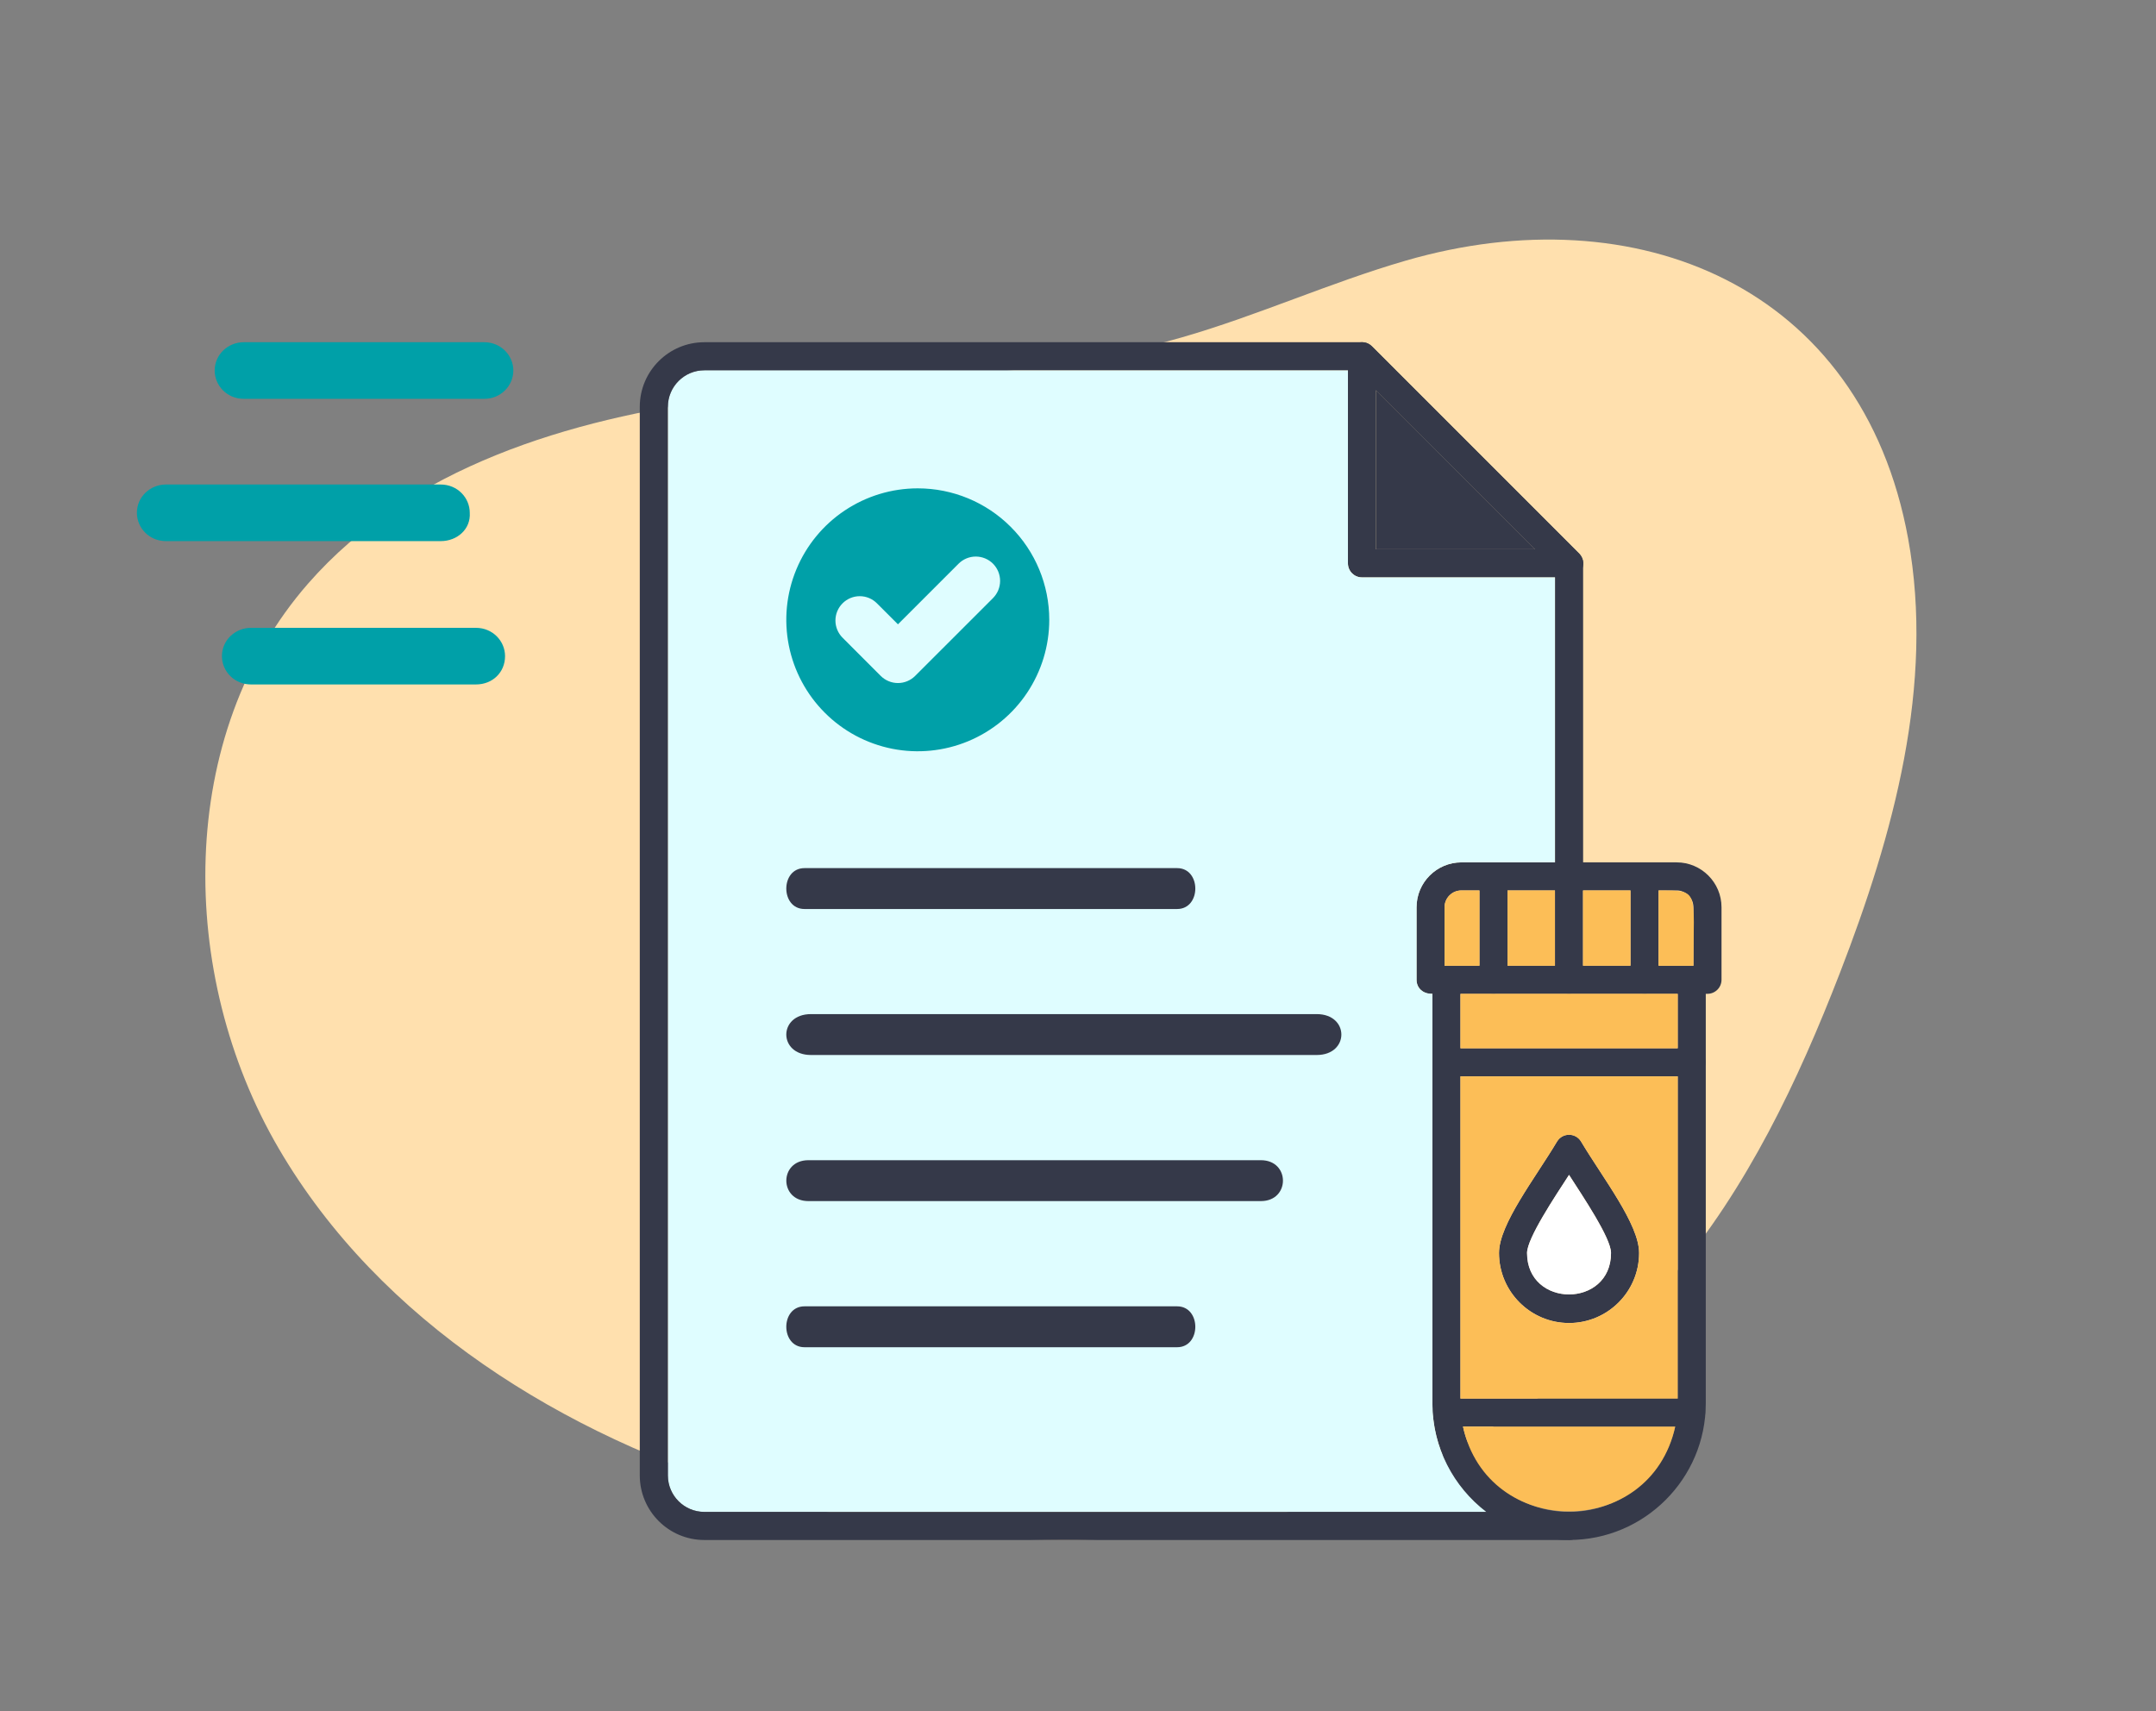
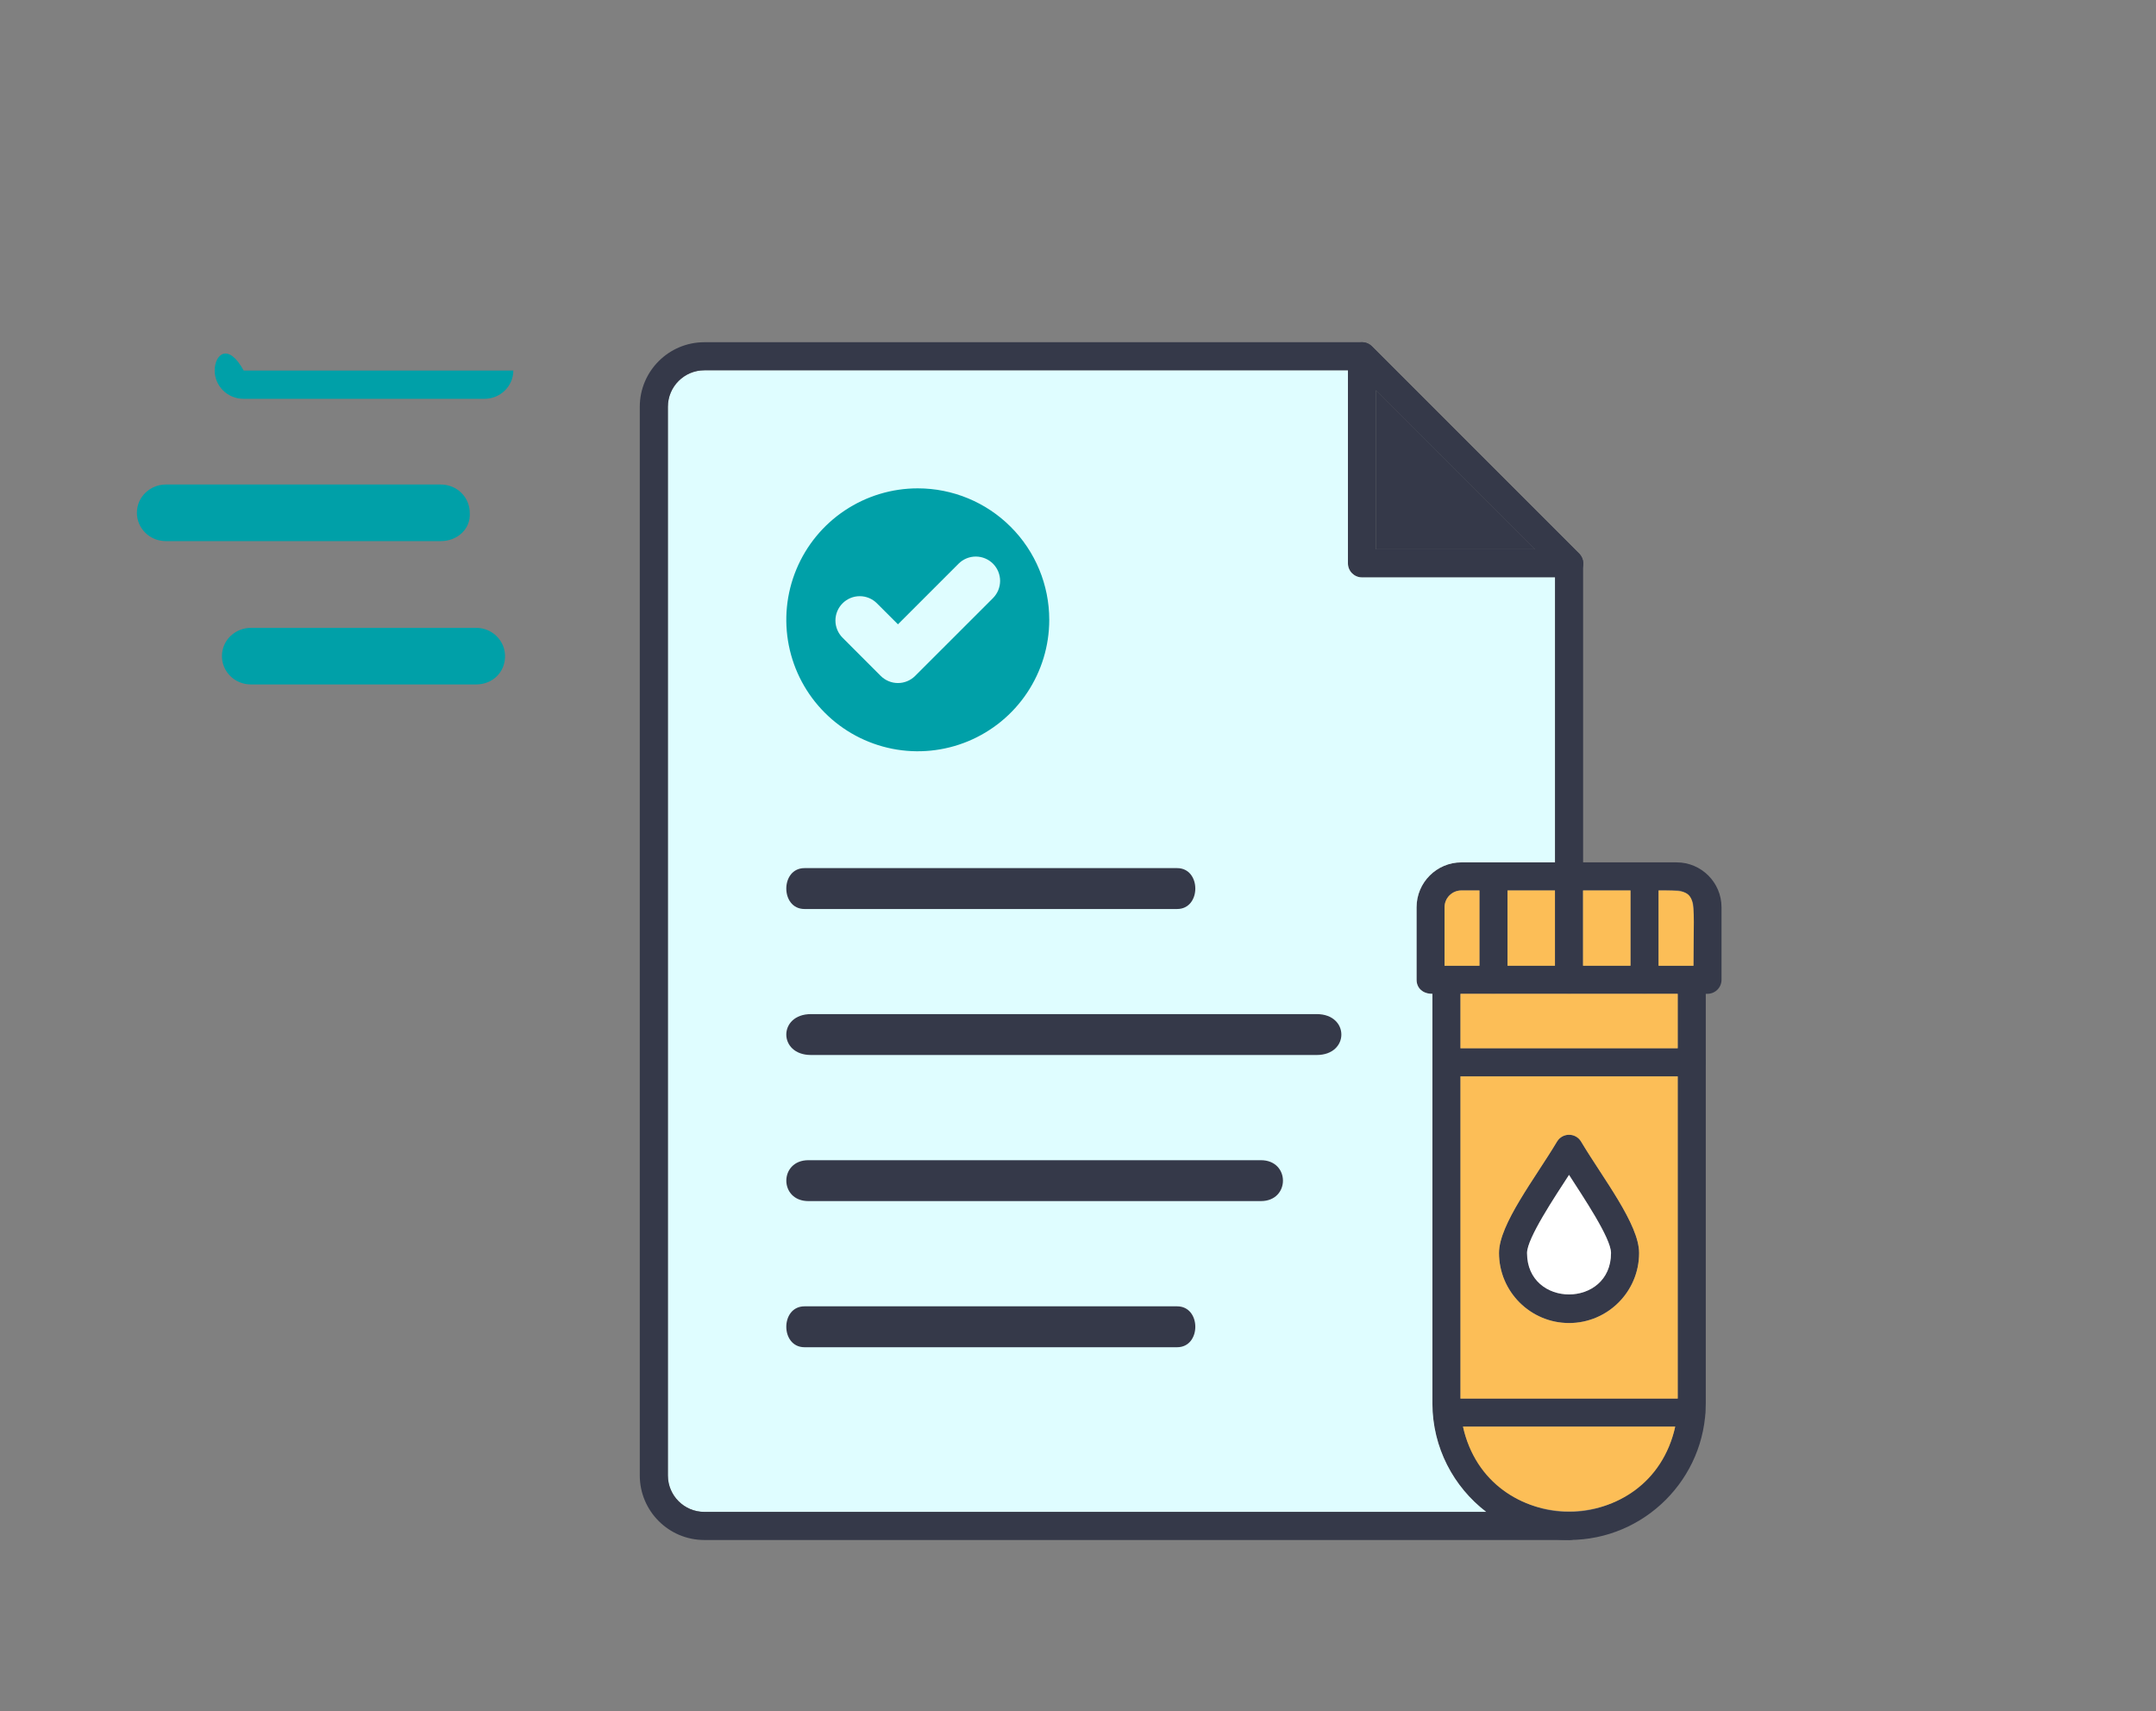
<svg xmlns="http://www.w3.org/2000/svg" width="63" height="50" viewBox="0 0 63 50" fill="none">
  <rect x="0" y="0" width="63" height="50" fill="#808080" stroke="none" />
-   <path d="M41.08 7.615C38.864 8.257 36.751 9.221 34.533 9.859C30.191 11.107 25.598 11.063 21.119 11.655C16.641 12.247 11.984 13.644 9.006 17.049C5.135 21.473 5.175 28.473 8.14 33.552C11.104 38.632 16.47 41.941 22.092 43.632C26.74 45.03 31.726 45.447 36.477 44.457C41.228 43.467 45.726 41.019 48.864 37.307C51.056 34.714 52.538 31.595 53.765 28.426C55.331 24.382 56.535 20.004 55.757 15.737C54.407 8.346 47.803 5.666 41.08 7.615Z" fill="#FFE0AE" />
  <g clip-path="url(#clip0_3993_10247)">
    <path fill-rule="evenodd" clip-rule="evenodd" d="M45.85 44.999C43.647 44.999 41.855 43.207 41.855 41.005V28.629C41.855 28.402 42.039 28.219 42.266 28.219H49.434C49.661 28.219 49.844 28.403 49.844 28.629V41.005C49.844 43.207 48.052 44.999 45.85 44.999ZM42.676 29.039V41.005C42.676 42.755 44.099 44.179 45.85 44.179C47.6 44.179 49.024 42.755 49.024 41.005V29.039H42.676H42.676Z" fill="#353949" />
    <path fill-rule="evenodd" clip-rule="evenodd" d="M49.422 41.686H42.273C41.733 41.686 41.733 40.866 42.273 40.866H49.422C49.962 40.866 49.961 41.686 49.422 41.686ZM49.431 31.452H42.263C41.723 31.452 41.724 30.632 42.263 30.632H49.431C49.971 30.632 49.971 31.452 49.431 31.452ZM49.894 29.04H41.801C41.574 29.04 41.391 28.856 41.391 28.63V26.511C41.391 25.787 41.979 25.199 42.703 25.199H48.992C49.715 25.199 50.304 25.788 50.304 26.511V28.63C50.304 28.856 50.12 29.04 49.893 29.04H49.894ZM42.211 28.22H49.483V26.511C49.483 26.24 49.263 26.019 48.992 26.019H42.702C42.431 26.019 42.211 26.24 42.211 26.511V28.22H42.211H42.211Z" fill="#353949" />
    <path fill-rule="evenodd" clip-rule="evenodd" d="M43.641 29.039C43.414 29.039 43.23 28.855 43.23 28.629V25.608C43.23 25.068 44.051 25.068 44.051 25.608V28.629C44.051 28.855 43.867 29.039 43.641 29.039ZM45.847 29.039C45.621 29.039 45.437 28.855 45.437 28.629V25.608C45.437 25.068 46.257 25.068 46.257 25.608V28.629C46.257 28.855 46.074 29.039 45.847 29.039ZM48.054 29.039C47.828 29.039 47.644 28.855 47.644 28.629V25.608C47.644 25.068 48.464 25.068 48.464 25.608V28.629C48.464 28.855 48.28 29.039 48.054 29.039Z" fill="#353949" />
    <path fill-rule="evenodd" clip-rule="evenodd" d="M45.849 38.659C44.72 38.659 43.802 37.741 43.802 36.612C43.802 35.772 44.863 34.422 45.496 33.358C45.655 33.092 46.042 33.091 46.201 33.358C46.835 34.422 47.896 35.77 47.896 36.612C47.896 37.741 46.978 38.659 45.849 38.659ZM45.849 34.331C45.439 34.964 44.623 36.184 44.623 36.612C44.623 38.227 47.076 38.227 47.076 36.612C47.076 36.177 46.256 34.966 45.849 34.331ZM45.855 16.872H39.797C39.571 16.872 39.387 16.689 39.387 16.462L39.387 10.41C39.387 10.047 39.83 9.862 40.088 10.12L46.101 16.135C46.442 16.431 46.203 16.872 45.855 16.872ZM40.208 16.052H44.859L40.208 11.401L40.208 16.052Z" fill="#353949" />
    <path fill-rule="evenodd" clip-rule="evenodd" d="M20.581 44.179H43.428C42.473 43.448 41.856 42.297 41.856 41.005V29.04C41.582 29.04 41.394 28.881 41.394 28.63V26.511C41.394 25.787 41.982 25.199 42.706 25.199H45.44V16.872H39.798C39.572 16.872 39.388 16.688 39.388 16.462L39.388 10.82H20.581C19.994 10.82 19.516 11.298 19.516 11.886V43.114C19.516 43.702 19.994 44.179 20.581 44.179Z" fill="#DFFDFF" />
    <path d="M23.508 26.562H34.397C35.105 26.562 35.105 25.367 34.397 25.367H23.508C22.799 25.367 22.799 26.562 23.508 26.562Z" fill="#353949" />
    <path d="M23.697 30.828H38.475C39.436 30.828 39.436 29.633 38.475 29.633H23.697C22.736 29.633 22.736 30.828 23.697 30.828Z" fill="#353949" />
    <path d="M23.508 39.367H34.397C35.105 39.367 35.105 38.172 34.397 38.172H23.508C22.799 38.172 22.799 39.367 23.508 39.367Z" fill="#353949" />
    <path d="M23.622 35.097H36.844C37.704 35.097 37.704 33.902 36.844 33.902H23.622C22.762 33.902 22.762 35.097 23.622 35.097Z" fill="#353949" />
    <path d="M26.818 14.27C26.058 14.27 25.316 14.495 24.684 14.917C24.052 15.339 23.56 15.939 23.269 16.641C22.978 17.343 22.902 18.115 23.05 18.86C23.199 19.606 23.564 20.29 24.102 20.827C24.639 21.365 25.323 21.73 26.069 21.879C26.814 22.027 27.586 21.951 28.288 21.66C28.99 21.369 29.59 20.877 30.012 20.245C30.434 19.613 30.66 18.871 30.66 18.111C30.66 17.092 30.255 16.115 29.534 15.395C28.814 14.674 27.837 14.27 26.818 14.27ZM29.016 17.477L26.741 19.751C26.608 19.884 26.427 19.959 26.239 19.959C26.05 19.959 25.87 19.884 25.736 19.751L24.62 18.634C24.487 18.501 24.412 18.32 24.412 18.132C24.412 17.944 24.487 17.763 24.62 17.63C24.754 17.496 24.934 17.421 25.123 17.421C25.311 17.421 25.492 17.496 25.625 17.63L26.239 18.243L28.011 16.471C28.144 16.338 28.325 16.263 28.513 16.263C28.702 16.263 28.882 16.338 29.016 16.471C29.082 16.538 29.134 16.616 29.17 16.702C29.205 16.788 29.224 16.881 29.224 16.974C29.224 17.067 29.205 17.16 29.17 17.246C29.134 17.332 29.082 17.41 29.016 17.477Z" fill="#00A0A8" />
    <path fill-rule="evenodd" clip-rule="evenodd" d="M40.207 16.05H44.858L40.207 11.398L40.207 16.05Z" fill="#353949" />
    <path fill-rule="evenodd" clip-rule="evenodd" d="M42.703 26.02C42.431 26.02 42.211 26.24 42.211 26.511L42.211 28.22L43.231 28.22V26.02H42.703Z" fill="#FCBE57" />
    <path fill-rule="evenodd" clip-rule="evenodd" d="M44.051 26.02V28.22H45.437V26.02H44.051Z" fill="#FCBE57" />
    <path fill-rule="evenodd" clip-rule="evenodd" d="M46.258 26.02V28.22H47.644V26.02H46.258Z" fill="#FCBE57" />
    <path fill-rule="evenodd" clip-rule="evenodd" d="M48.465 26.02V28.22H49.484C49.484 26.007 49.678 26.02 48.465 26.02Z" fill="#FCBE57" />
    <path fill-rule="evenodd" clip-rule="evenodd" d="M48.056 29.039H42.676V30.631H49.024V29.039H48.056Z" fill="#FCBE57" />
    <path fill-rule="evenodd" clip-rule="evenodd" d="M49.024 31.453H42.676V40.867H49.024V31.453ZM46.201 33.359C46.835 34.423 47.896 35.772 47.896 36.613C47.897 37.742 46.978 38.661 45.85 38.661C44.721 38.661 43.802 37.742 43.802 36.613C43.802 35.773 44.863 34.423 45.497 33.359C45.655 33.093 46.042 33.092 46.201 33.359Z" fill="#FCBE57" />
    <path fill-rule="evenodd" clip-rule="evenodd" d="M47.075 36.613C47.075 36.178 46.254 34.967 45.848 34.332C45.438 34.965 44.621 36.185 44.621 36.613C44.621 38.228 47.075 38.228 47.075 36.613Z" fill="white" />
    <path fill-rule="evenodd" clip-rule="evenodd" d="M48.951 41.688H42.75C43.474 44.99 48.227 44.99 48.951 41.688Z" fill="#FCBE57" />
    <path fill-rule="evenodd" clip-rule="evenodd" d="M45.85 45H20.581C19.541 45 18.695 44.154 18.695 43.114V11.886C18.695 10.846 19.541 10 20.581 10H39.798C39.907 10 40.011 10.043 40.088 10.12L46.14 16.172C46.217 16.249 46.26 16.353 46.26 16.462V25.609C46.26 26.149 45.44 26.149 45.44 25.609V16.633L39.629 10.82H20.581C19.994 10.82 19.516 11.299 19.516 11.886V43.114C19.516 43.702 19.994 44.179 20.581 44.179H45.85C46.39 44.179 46.389 45 45.85 45L45.85 45Z" fill="#353949" />
  </g>
-   <path d="M7.121 11.654H14.152C14.636 11.654 15 11.27 15 10.827C15 10.384 14.636 10 14.152 10H7.121C6.667 10 6.273 10.354 6.273 10.827C6.273 11.27 6.636 11.654 7.121 11.654Z" fill="#00A0A8" />
+   <path d="M7.121 11.654H14.152C14.636 11.654 15 11.27 15 10.827H7.121C6.667 10 6.273 10.354 6.273 10.827C6.273 11.27 6.636 11.654 7.121 11.654Z" fill="#00A0A8" />
  <path d="M7.333 20H13.909C14.394 20 14.758 19.646 14.758 19.173C14.758 18.73 14.394 18.346 13.909 18.346H7.333C6.879 18.346 6.485 18.701 6.485 19.173C6.485 19.616 6.848 20 7.333 20Z" fill="#00A0A8" />
  <path d="M4.848 15.812H12.879C13.364 15.812 13.758 15.458 13.727 14.985C13.727 14.542 13.364 14.158 12.879 14.158H4.848C4.394 14.158 4 14.513 4 14.985C4 15.428 4.364 15.812 4.848 15.812Z" fill="#00A0A8" />
  <defs>
    <clipPath id="clip0_3993_10247">
      <rect width="35" height="35" fill="white" transform="translate(17 10)" />
    </clipPath>
  </defs>
</svg>